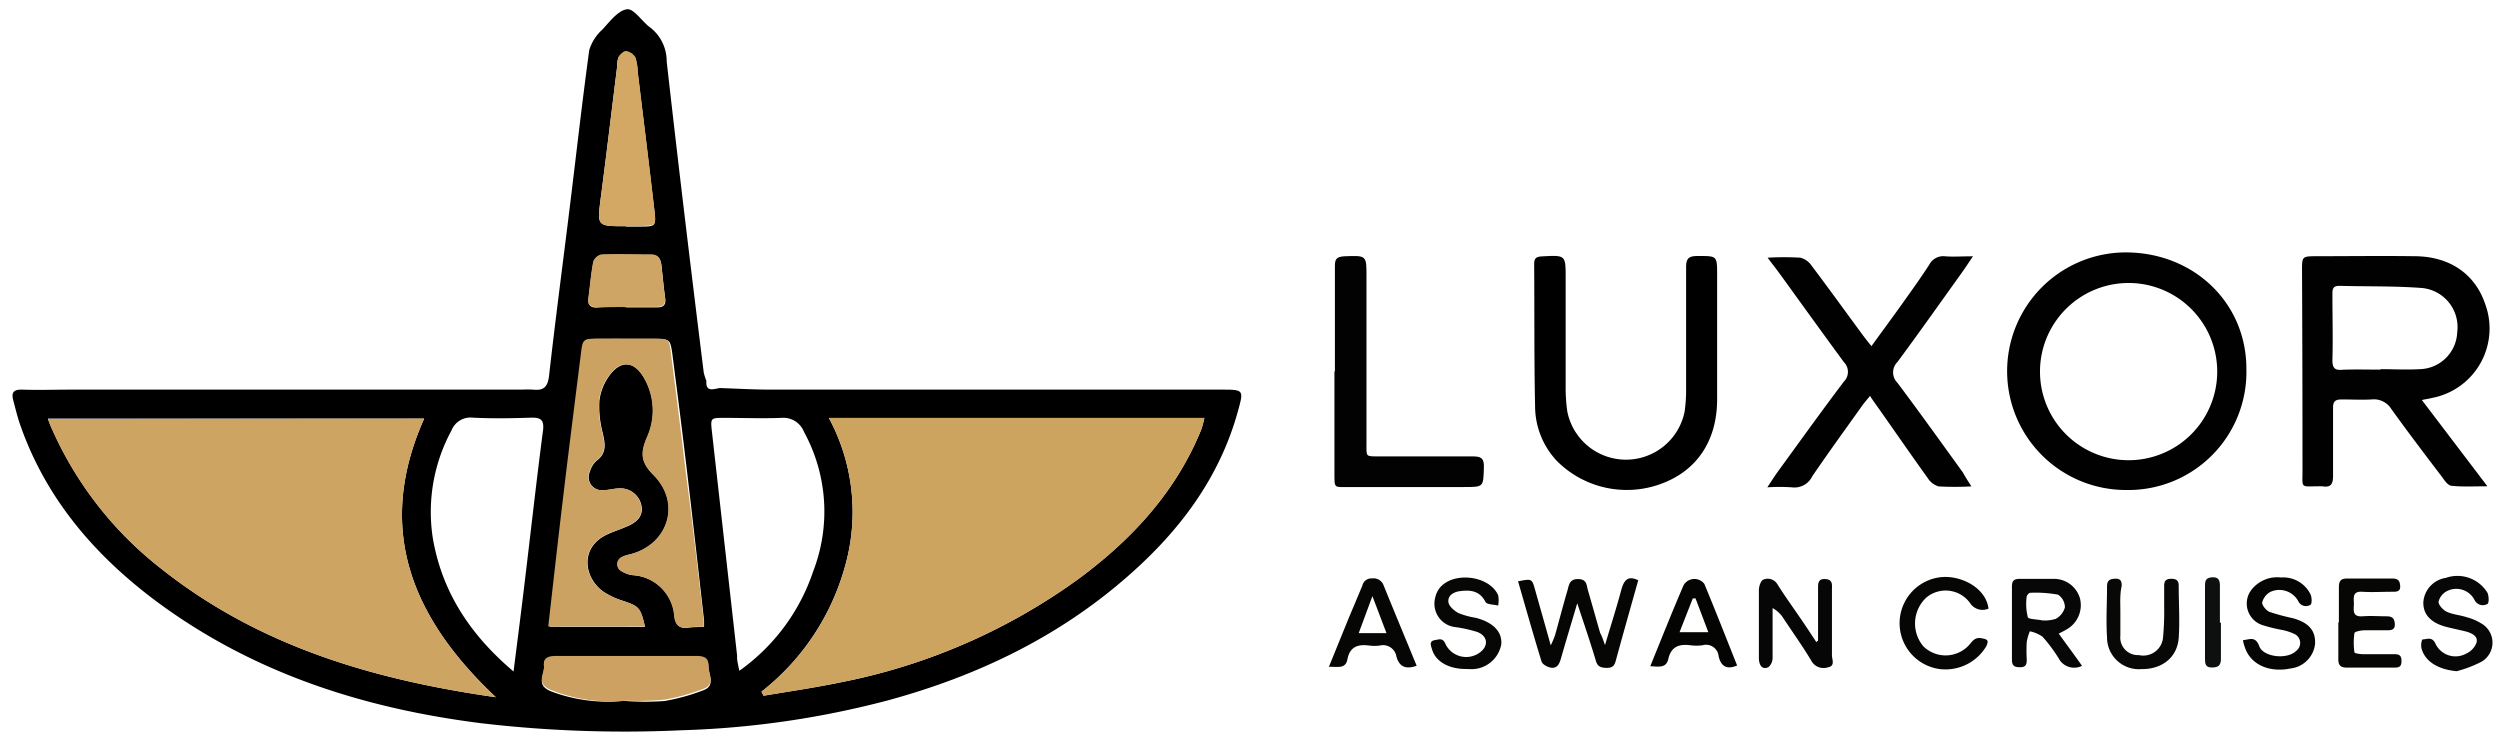
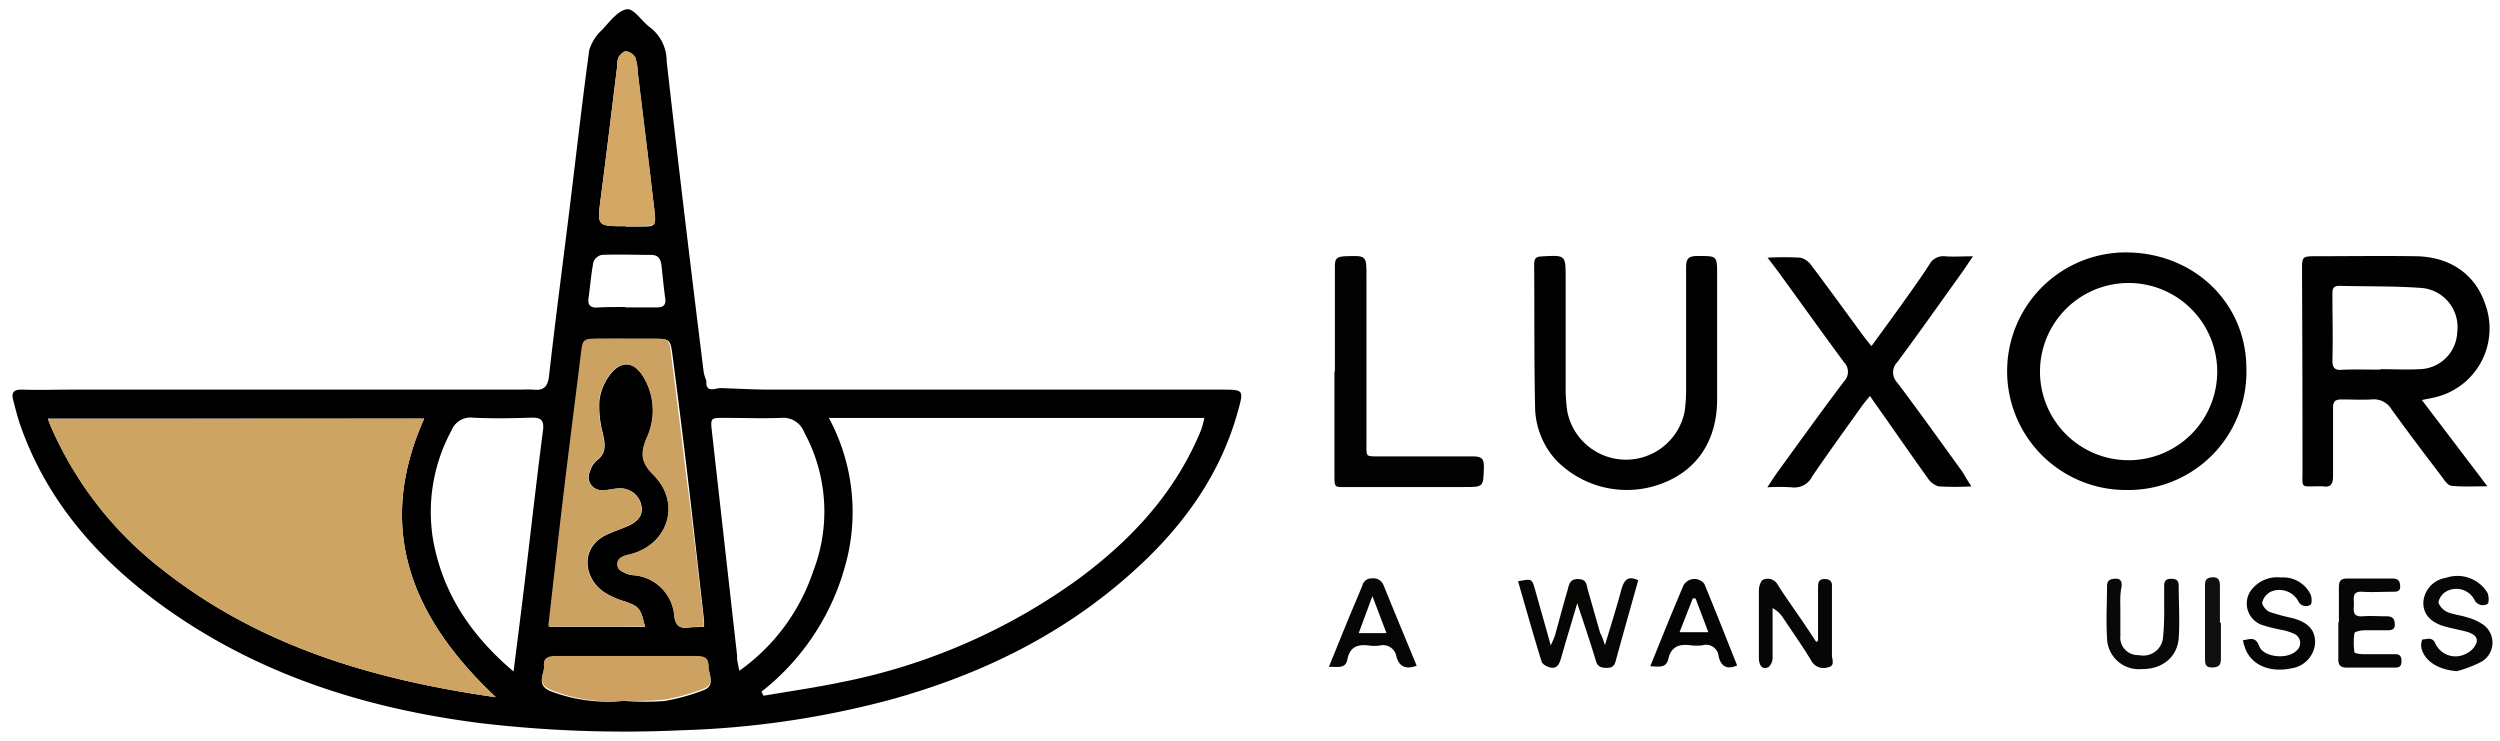
<svg xmlns="http://www.w3.org/2000/svg" id="Layer_1" data-name="Layer 1" viewBox="0 0 270 80">
  <defs>
    <style>.cls-1{fill:#000100;}.cls-2{fill:#010101;}.cls-3{fill:#020202;}.cls-4{fill:#060605;}.cls-5{fill:#060706;}.cls-6{fill:#050605;}.cls-7{fill:#050504;}.cls-8{fill:#070706;}.cls-9{fill:#060705;}.cls-10{fill:#040403;}.cls-11{fill:#080807;}.cls-12{fill:#0e0f0f;}.cls-13{fill:#cda462;}.cls-14{fill:#cca35f;}.cls-15{fill:#cca262;}.cls-16{fill:#cca161;}.cls-17{fill:#d2a864;}.cls-18{fill:#cea565;}</style>
  </defs>
  <title>Artboard 1</title>
  <path d="M77.74,41.91c1.85.06,3.7.17,5.55.17h48.58c2.47,0,2.47,0,1.82,2.35-2,7.23-6.33,12.94-11.86,17.78-7.51,6.6-16.3,10.8-25.9,13.42a98.4,98.4,0,0,1-22.38,3.24A132.68,132.68,0,0,1,51.9,78.1c-12.62-1.6-24.45-5.38-34.8-13C10.34,60.11,5,53.94,2.19,45.91c-.31-.88-.52-1.78-.76-2.68s.1-1.18,1-1.15c1.72.06,3.45,0,5.17,0H56.38a11.81,11.81,0,0,1,1.19,0c1.14.13,1.59-.29,1.73-1.51.68-6.06,1.49-12.11,2.23-18.16.7-5.66,1.33-11.33,2.11-17A4.87,4.87,0,0,1,65.05,3.2c.8-.86,1.71-2.09,2.68-2.2.75-.08,1.63,1.37,2.53,2A4.58,4.58,0,0,1,72,6.61c1.26,11.2,2.61,22.39,4,33.59a5.26,5.26,0,0,0,.29.93C76.2,42.41,77.08,42,77.74,41.91Zm-31.93,3.3H5.17c.17.45.27.76.4,1A39.28,39.28,0,0,0,17.45,61.45C28,69.8,40.29,73.4,53.55,75.3,44.48,66.76,40.48,57.14,45.81,45.21ZM82.24,74.7l.22.44c2.8-.48,5.61-.88,8.39-1.46A65.06,65.06,0,0,0,116.51,62.5c5.73-4.24,10.47-9.35,13.21-16.07a9.57,9.57,0,0,0,.35-1.29H89.52a21.41,21.41,0,0,1,1.72,16.1A25.94,25.94,0,0,1,82.24,74.7Zm-12.58-7c-.48-2.06-.64-2.21-2.32-2.79a8.42,8.42,0,0,1-2.16-1c-2.16-1.53-2.6-4.87.49-6.23.72-.32,1.48-.57,2.2-.89,1.19-.54,1.64-1.32,1.38-2.3a2.3,2.3,0,0,0-2.36-1.74c-.59,0-1.18.21-1.77.19a1.41,1.41,0,0,1-1.41-2,2.49,2.49,0,0,1,.71-1.17c1.14-.84.94-1.85.68-3a11.11,11.11,0,0,1-.36-3.52,5.83,5.83,0,0,1,1.19-2.84c1.24-1.55,2.6-1.35,3.63.39a7,7,0,0,1,.3,6.51c-.67,1.63-.65,2.61.74,4,3.06,3.07,1.56,7.59-2.64,8.59a2.88,2.88,0,0,0-.75.25.86.86,0,0,0,0,1.58,2.89,2.89,0,0,0,1.11.39,4.79,4.79,0,0,1,4.53,4.49c.13.9.53,1.29,1.44,1.18.57-.07,1.16-.06,1.75-.09,0-.31,0-.5,0-.69-.59-5.19-1.16-10.39-1.78-15.58-.51-4.34-1.06-8.68-1.62-13-.24-1.81-.27-1.82-2-1.83-1.92,0-3.85,0-5.77,0s-1.84,0-2,1.76c-.63,5.06-1.28,10.12-1.88,15.18-.56,4.66-1.08,9.33-1.63,14.15Zm10.18,4.75a21.55,21.55,0,0,0,8-10.79,17.9,17.9,0,0,0-1-15,2.4,2.4,0,0,0-2.46-1.53c-2.06.08-4.11,0-6.17,0-1.49,0-1.49,0-1.31,1.6q1.35,12,2.71,24.1C79.57,71.26,79.7,71.7,79.84,72.41Zm-24.38.11c.43-3.41.82-6.43,1.18-9.46.67-5.52,1.28-11.05,2-16.57.17-1.25-.3-1.46-1.38-1.42-2,.07-4.11.1-6.16,0a2.21,2.21,0,0,0-2.34,1.38,18.46,18.46,0,0,0-2,11.73C47.78,64,50.8,68.57,55.46,72.52Zm12.13,3.15a29,29,0,0,0,4.17,0,21.87,21.87,0,0,0,4.17-1.15c1.42-.5.57-1.68.58-2.57s-.55-1-1.32-1c-5,0-10.07,0-15.11,0-.7,0-1.43,0-1.33,1s-.93,1.92.69,2.65A17.29,17.29,0,0,0,67.59,75.67Zm0-51.24c.53,0,1.06,0,1.59,0,1.62,0,1.68-.05,1.5-1.66-.58-5-1.2-10-1.81-15a5.53,5.53,0,0,0-.25-1.55,1.45,1.45,0,0,0-1-.69c-.25,0-.65.35-.82.63a2.5,2.5,0,0,0-.15,1c-.59,4.73-1.15,9.47-1.77,14.19C64.49,24.44,64.45,24.44,67.59,24.43Zm0,8.73h0c1.12,0,2.25,0,3.37,0,.67,0,1-.26.88-1-.16-1.18-.27-2.36-.4-3.54-.08-.66-.32-1.12-1.1-1.13-1.78,0-3.57-.08-5.35,0a1.23,1.23,0,0,0-.9.77c-.25,1.29-.35,2.61-.53,3.92-.09.68.16,1,.85,1C65.45,33.15,66.51,33.16,67.57,33.16Z" />
  <path class="cls-1" d="M261.56,43.2l7.08,9.32c-1.46,0-2.66.07-3.84-.05-.37,0-.76-.52-1-.88-1.86-2.44-3.72-4.89-5.52-7.39a2.22,2.22,0,0,0-2.15-1.06c-1.08.06-2.16,0-3.24,0-.71,0-.93.24-.92.94,0,2.43,0,4.86,0,7.28,0,.9-.21,1.32-1.15,1.16-.11,0-.22,0-.32,0-2.12,0-1.82.29-1.83-1.75q0-10.77-.05-21.53c0-1.56,0-1.56,1.59-1.57,3.5,0,7-.05,10.52,0,3.81,0,6.55,1.9,7.65,5.11a7.63,7.63,0,0,1-5.54,10.16Zm-4.45-3.28v-.05c1.4,0,2.81.08,4.21,0a4.15,4.15,0,0,0,4.06-4,4.24,4.24,0,0,0-4-4.78c-2.9-.21-5.83-.14-8.74-.22-.72,0-.74.4-.74.93,0,2.38.07,4.75,0,7.13,0,.91.35,1.08,1.14,1C254.41,39.88,255.76,39.92,257.11,39.92Z" />
  <path class="cls-2" d="M229.64,52.92a12.83,12.83,0,1,1-.08-25.66c7.4,0,13.07,5.48,13.05,12.6A12.75,12.75,0,0,1,229.64,52.92Zm0-3.22a9.57,9.57,0,1,0-.11-19.13,9.57,9.57,0,0,0,.11,19.13Z" />
  <path class="cls-2" d="M212.91,52.53a31.57,31.57,0,0,1-3.55,0,2.13,2.13,0,0,1-1.18-.92c-1.77-2.46-3.48-4.94-5.22-7.41-.31-.44-.63-.87-1-1.44-.39.48-.73.86-1,1.27-1.76,2.46-3.53,4.91-5.23,7.4a2.14,2.14,0,0,1-2.23,1.2,20.32,20.32,0,0,0-2.63,0c.45-.67.75-1.16,1.09-1.63,2.38-3.27,4.74-6.56,7.18-9.79a1.48,1.48,0,0,0,0-2.1c-2.33-3.17-4.63-6.37-6.94-9.56-.37-.51-.76-1-1.3-1.72a31.43,31.43,0,0,1,3.54,0,2.08,2.08,0,0,1,1.21.86c1.85,2.45,3.65,4.95,5.47,7.42.28.38.57.75,1,1.27,1.25-1.73,2.43-3.32,3.57-4.93.91-1.27,1.82-2.55,2.67-3.86a1.7,1.7,0,0,1,1.72-.91c.89.07,1.79,0,3,0-.52.77-.83,1.25-1.16,1.71-2.33,3.25-4.63,6.51-7,9.71a1.58,1.58,0,0,0,0,2.24c2.4,3.19,4.72,6.44,7.06,9.67C212.21,51.42,212.48,51.87,212.91,52.53Z" />
  <path d="M185.45,36.26c0,2.32,0,4.65,0,7-.05,4.4-2.21,7.59-6.07,9a10.67,10.67,0,0,1-11.22-2.46,8.64,8.64,0,0,1-2.37-5.88c-.11-5.13-.06-10.26-.1-15.39,0-.64.22-.81.84-.84,2.57-.14,2.56-.16,2.56,2.35,0,3.89,0,7.78,0,11.66a18,18,0,0,0,.18,2.75,6.46,6.46,0,0,0,12.67,0,17.11,17.11,0,0,0,.16-2.58c0-4.32,0-8.64,0-13,0-.89.23-1.21,1.16-1.22,2.19,0,2.19-.08,2.19,2.07S185.45,34.1,185.45,36.26Z" />
  <path class="cls-3" d="M144.17,40.08c0-3.78,0-7.56,0-11.34,0-.74.15-1,1-1.06,2.42-.09,2.42-.13,2.41,2.22v18c0,1.46-.13,1.39,1.4,1.39,3.35,0,6.7,0,10,0,.93,0,1.32.13,1.28,1.21-.07,2.1,0,2.1-2.16,2.1H145.63c-1.55,0-1.51.17-1.51-1.45,0-3.67,0-7.34,0-11Z" />
  <path class="cls-4" d="M173.34,69.67c.65-2.18,1.25-4.06,1.77-6,.28-1,.7-1.55,1.82-1-.81,2.88-1.63,5.77-2.42,8.66-.14.55-.34.81-1,.8s-1-.16-1.17-.81c-.6-2-1.28-4-2-6.17-.61,2.09-1.2,4-1.75,5.94-.18.63-.42,1.17-1.19,1-.34-.09-.82-.35-.91-.64-.89-2.88-1.7-5.77-2.54-8.67,1.5-.29,1.5-.29,1.84.92.54,1.92,1.09,3.83,1.69,6a10.69,10.69,0,0,0,.46-1.08c.45-1.61.87-3.23,1.34-4.83.17-.58.2-1.27,1.16-1.25s.89.64,1.05,1.18c.45,1.55.88,3.1,1.33,4.65C173,68.67,173.1,69,173.34,69.67Z" />
-   <path class="cls-5" d="M224.86,71.91a1.89,1.89,0,0,1-2.53-.82,16.62,16.62,0,0,0-1.74-2.33,3.71,3.71,0,0,0-1.37-.58,6,6,0,0,0-.33,1.13,15.7,15.7,0,0,0,0,1.94c0,.51-.11.81-.71.81s-.89-.13-.89-.8c0-2.64,0-5.29,0-7.93,0-.67.29-.82.87-.81,1.19,0,2.38,0,3.56,0a2.91,2.91,0,0,1,2.92,2.12A3,3,0,0,1,223.15,68c-.22.14-.46.25-.81.43C223.18,69.59,224,70.69,224.86,71.91ZM220.53,67a3.93,3.93,0,0,0,1.48-.16,2,2,0,0,0,1-1.25,1.64,1.64,0,0,0-.75-1.37,13.6,13.6,0,0,0-3-.2c-.13,0-.37.28-.38.43a5.94,5.94,0,0,0,.12,2.2C219.1,66.9,220,66.87,220.53,67Z" />
  <path class="cls-6" d="M196.35,69.18V63.54c0-.54,0-1.06.81-1s.69.64.69,1.12c0,2.37,0,4.75,0,7.12,0,.45.39,1.16-.47,1.3a1.5,1.5,0,0,1-1.77-.74c-.94-1.57-2-3.05-3-4.56a3.15,3.15,0,0,0-1.17-1.11c0,1.79,0,3.58,0,5.37a1.36,1.36,0,0,1-.43,1c-.61.31-1-.07-1.05-.87,0-2.48,0-5,0-7.44,0-.39.2-1,.46-1.12a1.21,1.21,0,0,1,1.54.49c.83,1.32,1.75,2.59,2.63,3.88.53.78,1.05,1.57,1.57,2.36Z" />
  <path class="cls-5" d="M265.32,72.49c-1.94-.18-3.38-1-3.79-2.43a1.61,1.61,0,0,1,.08-1c.48,0,1-.33,1.38.37a2.39,2.39,0,0,0,3.34,1.17,2.14,2.14,0,0,0,1.13-1.18c.2-.69-.46-1-1-1.18-.78-.21-1.57-.35-2.35-.56-1.61-.44-2.42-1.35-2.39-2.63a2.86,2.86,0,0,1,2.43-2.64,3.8,3.8,0,0,1,4.49,1.6c.17.35.19,1.13,0,1.22a1,1,0,0,1-1.37-.39,2.21,2.21,0,0,0-3-1,1.76,1.76,0,0,0-.91,1.16c0,.35.5.89.91,1.08.67.3,1.46.35,2.17.59a5.74,5.74,0,0,1,1.74.79,2.38,2.38,0,0,1-.17,4A12.6,12.6,0,0,1,265.32,72.49Z" />
  <path class="cls-7" d="M242.24,69.14c.73-.07,1.34-.48,1.77.67s3,1.47,4,.47a1.07,1.07,0,0,0-.15-1.78,5.52,5.52,0,0,0-1.37-.46,17.8,17.8,0,0,1-2.18-.54A2.45,2.45,0,0,1,243,63.92a3.51,3.51,0,0,1,3.36-1.55,3.27,3.27,0,0,1,3.18,1.83c.15.32.16,1,0,1.11a.91.91,0,0,1-1.33-.39,2.33,2.33,0,0,0-3-1,1.82,1.82,0,0,0-.9,1.17c0,.3.44.85.81,1a22.8,22.8,0,0,0,2.49.67c1.74.48,2.48,1.34,2.42,2.76a3,3,0,0,1-2.62,2.67c-2.39.5-4.43-.46-5-2.39A3.48,3.48,0,0,1,242.24,69.14Z" />
-   <path class="cls-8" d="M158.29,72.25c-1.82,0-3.25-.8-3.63-2.12-.12-.39-.35-.9.32-1,.42-.06.84-.3,1.14.44a2.48,2.48,0,0,0,3.66.93c1-.7.94-1.78-.22-2.24a14.18,14.18,0,0,0-2.36-.53A2.54,2.54,0,0,1,155,64.56a2.58,2.58,0,0,1,.44-1c1.42-1.88,5.4-1.44,6.36.72a3,3,0,0,1,0,1.12c-.47-.12-1.21-.1-1.36-.38-.63-1.22-1.61-1.32-2.75-1.18-.71.09-1.35.48-1.26,1.19.05.44.62.93,1.08,1.18a8.49,8.49,0,0,0,1.86.51c1.89.49,2.87,1.5,2.77,2.85a3.27,3.27,0,0,1-3.19,2.7C158.73,72.27,158.51,72.25,158.29,72.25Z" />
-   <path class="cls-9" d="M214.76,65.73a1.6,1.6,0,0,1-2-.61,3.25,3.25,0,0,0-4.72-.58,3.83,3.83,0,0,0-.32,5.26,3.43,3.43,0,0,0,4.81,0c.41-.39.65-1,1.41-.88s.87.24.57.89a5.13,5.13,0,0,1-5.09,2.44,5,5,0,0,1-.07-9.88C211.58,62,214.47,63.39,214.76,65.73Z" />
  <path class="cls-4" d="M252.6,67.21c0-1.24,0-2.49,0-3.73,0-.65.12-1,.88-1,1.62,0,3.24,0,4.86,0,.63,0,.85.21.88.83s-.45.6-.86.6c-1.08,0-2.17.07-3.24,0s-.91.63-.9,1.26-.26,1.48.94,1.39c.86-.07,1.72,0,2.59,0,.62,0,.86.23.89.84s-.37.67-.82.67c-.81,0-1.62,0-2.43,0-.39,0-1.08.14-1.11.3a7.26,7.26,0,0,0,0,2.08c0,.11.56.19.86.2,1.13,0,2.27,0,3.4,0,.49,0,.81.07.82.69s-.2.76-.75.76c-1.73,0-3.45,0-5.18,0-.73,0-.91-.34-.89-1,0-1.29,0-2.59,0-3.88Z" />
  <path class="cls-4" d="M153,71.9c-1.14.41-1.87.15-2.19-1a1.46,1.46,0,0,0-1.8-1.18,4.27,4.27,0,0,1-1.13,0c-1.21-.16-2.09.1-2.36,1.49-.2,1.07-1.07.77-2,.81l2.11-5.19c.5-1.19,1-2.37,1.5-3.57a1,1,0,0,1,1.05-.79,1.15,1.15,0,0,1,1.25.75C150.61,66.13,151.81,69,153,71.9Zm-4.78-7.52-1.48,4h3Z" />
  <path class="cls-10" d="M187.61,71.87c-1.2.52-1.77,0-2-1a1.36,1.36,0,0,0-1.74-1.18,5.06,5.06,0,0,1-1.29,0c-1.22-.16-2.1.13-2.4,1.48-.23,1-1,.83-1.95.78,1.22-3,2.37-5.9,3.6-8.75a1.35,1.35,0,0,1,2.24-.14C185.29,66,186.44,68.94,187.61,71.87Zm-4.49-7.24-.3,0-1.43,3.65h3.11Z" />
  <path class="cls-11" d="M229,66.06c0,.86,0,1.73,0,2.59a1.9,1.9,0,0,0,2,2.1,2.14,2.14,0,0,0,2.6-1.82,29.56,29.56,0,0,0,.13-3.4c0-.75,0-1.51,0-2.26,0-.55.21-.76.77-.76s.8.2.8.74c0,1.89.13,3.79,0,5.67-.17,2.11-1.83,3.37-4,3.34a3.43,3.43,0,0,1-3.74-3.42c-.12-1.83,0-3.67,0-5.5,0-.65.29-.82.89-.84s.71.3.69.8C228.93,64.22,229,65.14,229,66.06Z" />
  <path class="cls-12" d="M239.86,67.29c0,1.29,0,2.58,0,3.87,0,.72-.29.93-1,.93s-.72-.46-.72-1q0-3.87,0-7.74c0-.52,0-.94.74-1s.89.34.87,1c0,1.29,0,2.58,0,3.86Z" />
  <path class="cls-13" d="M45.81,45.21c-5.33,11.93-1.33,21.55,7.74,30.09C40.29,73.4,28,69.8,17.45,61.45A39.28,39.28,0,0,1,5.57,46.26c-.13-.29-.23-.6-.4-1Z" />
-   <path class="cls-14" d="M82.24,74.7a25.94,25.94,0,0,0,9-13.46,21.41,21.41,0,0,0-1.72-16.1h40.55a9.57,9.57,0,0,1-.35,1.29c-2.74,6.72-7.48,11.83-13.21,16.07A65.06,65.06,0,0,1,90.85,73.68c-2.78.58-5.59,1-8.39,1.46Z" />
  <path class="cls-15" d="M69.66,67.66H59.21c.55-4.82,1.07-9.49,1.63-14.15.6-5.06,1.25-10.12,1.88-15.18.21-1.76.21-1.75,2-1.76s3.85,0,5.77,0c1.77,0,1.8,0,2,1.83.56,4.33,1.11,8.67,1.62,13C74.82,56.59,75.39,61.79,76,67c0,.19,0,.38,0,.69-.59,0-1.18,0-1.75.09-.91.11-1.31-.28-1.44-1.18a4.79,4.79,0,0,0-4.53-4.49,2.89,2.89,0,0,1-1.11-.39.86.86,0,0,1,0-1.58,2.88,2.88,0,0,1,.75-.25c4.2-1,5.7-5.52,2.64-8.59-1.39-1.39-1.41-2.37-.74-4a7,7,0,0,0-.3-6.51c-1-1.74-2.39-1.94-3.63-.39a5.83,5.83,0,0,0-1.19,2.84,11.11,11.11,0,0,0,.36,3.52c.26,1.15.46,2.16-.68,3a2.49,2.49,0,0,0-.71,1.17,1.41,1.41,0,0,0,1.41,2c.59,0,1.18-.17,1.77-.19a2.3,2.3,0,0,1,2.36,1.74c.26,1-.19,1.76-1.38,2.3-.72.32-1.48.57-2.2.89-3.09,1.36-2.65,4.7-.49,6.23a8.42,8.42,0,0,0,2.16,1C69,65.45,69.18,65.6,69.66,67.66Z" />
  <path class="cls-16" d="M67.59,75.67a17.29,17.29,0,0,1-8.15-1.18c-1.62-.73-.6-1.76-.69-2.65s.63-1,1.33-1c5,0,10.07,0,15.11,0,.77,0,1.34.16,1.32,1s.84,2.07-.58,2.57a21.87,21.87,0,0,1-4.17,1.15A29,29,0,0,1,67.59,75.67Z" />
  <path class="cls-17" d="M67.59,24.43c-3.14,0-3.1,0-2.7-3.1.62-4.72,1.18-9.46,1.77-14.19a2.5,2.5,0,0,1,.15-1c.17-.28.57-.66.82-.63a1.45,1.45,0,0,1,1,.69,5.53,5.53,0,0,1,.25,1.55c.61,5,1.23,10,1.81,15,.18,1.61.12,1.62-1.5,1.66C68.65,24.45,68.12,24.43,67.59,24.43Z" />
-   <path class="cls-18" d="M67.57,33.16c-1.06,0-2.12,0-3.18,0-.69,0-.94-.28-.85-1,.18-1.31.28-2.63.53-3.92a1.23,1.23,0,0,1,.9-.77c1.78-.05,3.57,0,5.35,0,.78,0,1,.47,1.1,1.13.13,1.18.24,2.36.4,3.54.09.7-.21,1-.88,1-1.12,0-2.25,0-3.37,0Z" />
</svg>